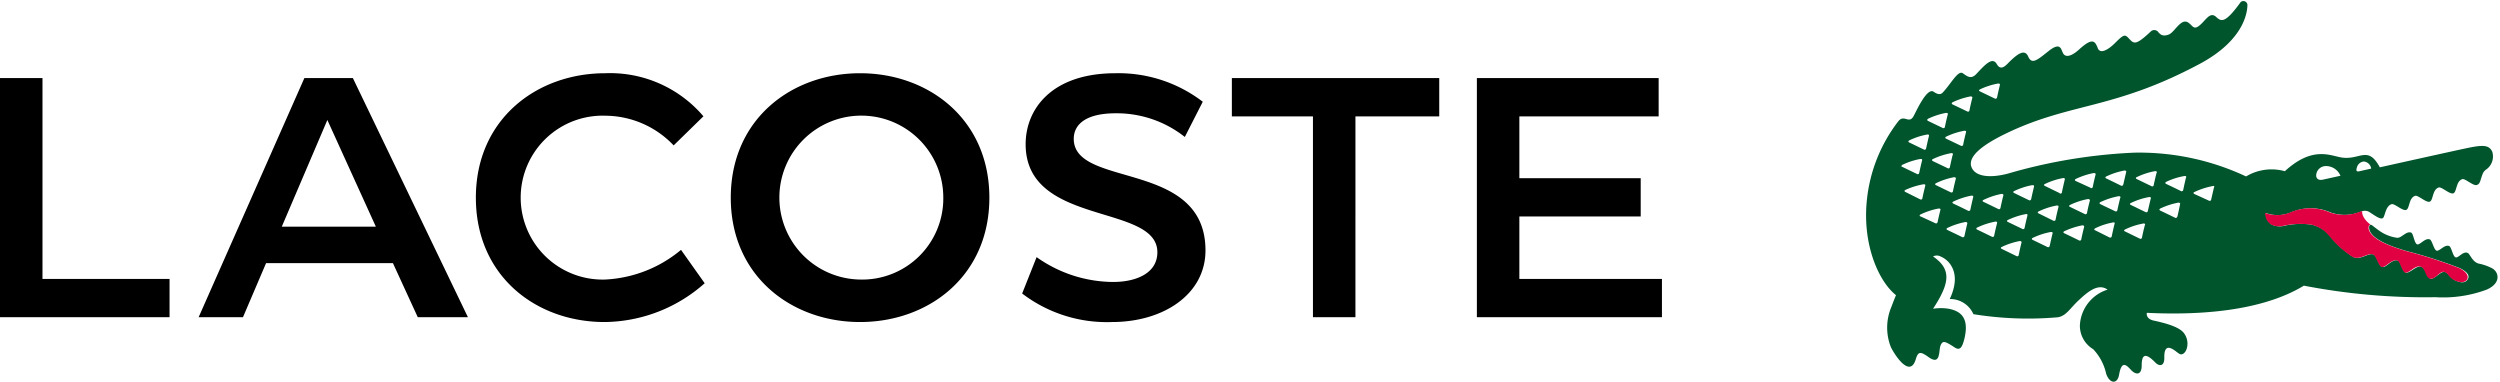
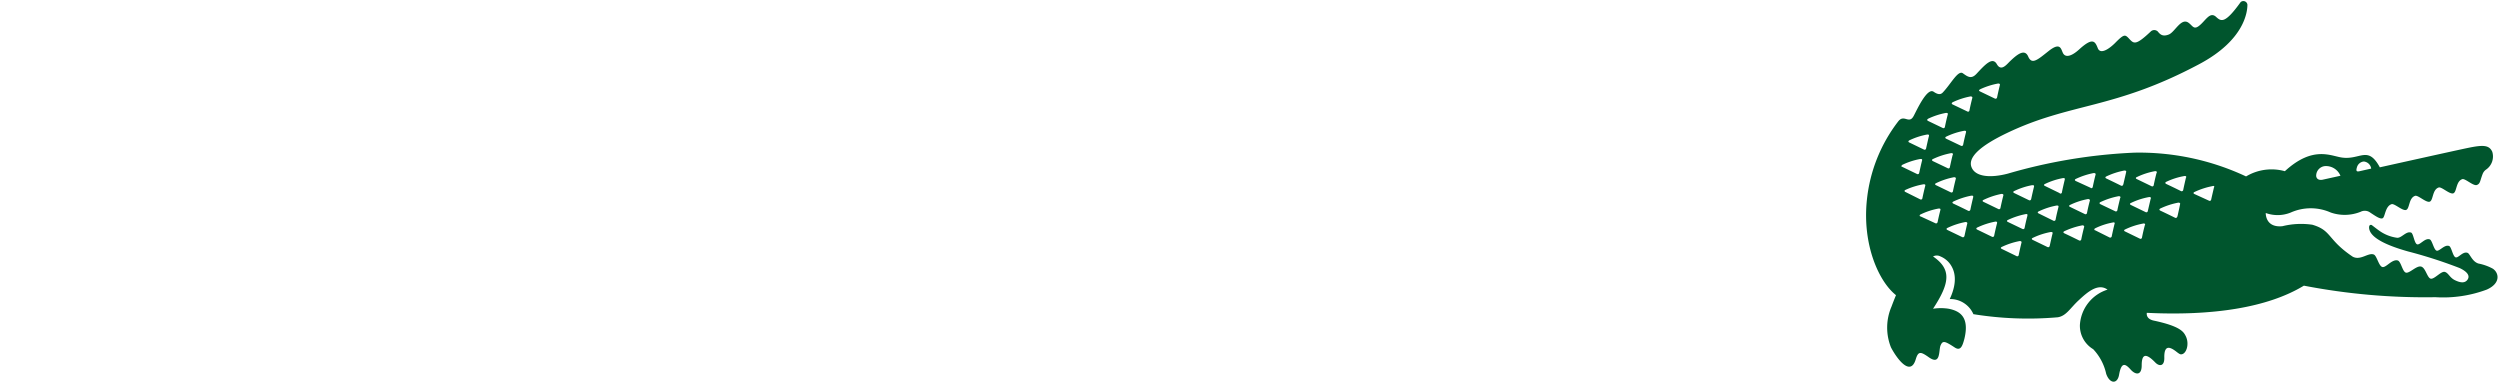
<svg xmlns="http://www.w3.org/2000/svg" viewBox="0 0 257.74 39.39">
  <defs>
    <style>.cls-1{fill:#00552d;}.cls-2{fill:#e10041;}</style>
  </defs>
  <g id="Lacoste">
-     <path d="M88.67,33.2c7.08,0,13.33-4.75,13.33-12.82S95.75,7.55,88.67,7.55,75.34,12.3,75.34,20.38,81.6,33.2,88.67,33.2Zm-45.6-.5h5.17L36.38,8.05h-5L20.48,32.7h4.57l2.38-5.57H40.51ZM171,8.05H152.26V32.7h19.08V28.76h-14.7V22.32h12.51V18.37H156.64V12H171ZM105.38,30.26a14.38,14.38,0,0,0,9.27,2.94c5.31,0,9.63-2.87,9.63-7.38,0-9.39-13.58-6.38-13.58-11.51,0-1.44,1.19-2.63,4.32-2.63a11.3,11.3,0,0,1,7.13,2.44L124,10.49a14.28,14.28,0,0,0-9-2.94c-6.57,0-9.26,3.69-9.26,7.32,0,8.51,13.58,6.07,13.58,11.14,0,2.13-2.13,3.06-4.57,3.06a13.75,13.75,0,0,1-7.88-2.56ZM62.45,11.93a9.77,9.77,0,0,1,7,3.06l3.07-3A12.63,12.63,0,0,0,62.39,7.55c-7.07,0-13.33,4.75-13.33,12.83S55.26,33.2,62.33,33.2a15.73,15.73,0,0,0,10.32-4l-2.44-3.44a13.19,13.19,0,0,1-7.82,3.06,8.45,8.45,0,1,1,.06-16.89ZM88.67,28.82a8.45,8.45,0,1,1,8.58-8.44,8.36,8.36,0,0,1-8.58,8.44ZM135.36,12V32.7h4.38V12h8.64V8.05H127V12ZM4.38,8.05H0V32.7H17.48V28.76H4.38Zm29.37,4.32,5,11h-9.7Z" />
    <path class="cls-1" d="M257,27.7a5.1,5.1,0,0,0-1.48-.53c-.66-.2-.87-1-1.12-1.1-.49-.19-.95.56-1.24.46s-.42-1.08-.67-1.17c-.47-.18-1,.58-1.29.48s-.45-1.07-.7-1.16c-.49-.18-1,.6-1.3.51s-.38-1.11-.62-1.21c-.53-.19-1,.61-1.48.53a4.09,4.09,0,0,1-1.8-.72c-.25-.17-.75-.57-.79-.59s-.31-.09-.26.35c.13,1,1.9,1.78,4,2.37a47.94,47.94,0,0,1,5.34,1.72c.76.36,1.08.78.81,1.18s-.74.34-1.3.07-.68-.77-1.06-.86-1.07.78-1.44.7-.53-1.14-1-1.25-1.18.71-1.55.63-.51-1.17-.86-1.26c-.59-.15-1.19.76-1.57.68s-.57-1.16-.89-1.29c-.58-.23-1.37.66-2.18.22-2.64-1.78-2.13-2.69-4.15-3.29a8,8,0,0,0-3.09.15c-1.79.18-1.72-1.36-1.72-1.36a3.59,3.59,0,0,0,2.58-.05,5.07,5.07,0,0,1,4.12,0,4.39,4.39,0,0,0,3.09-.08.94.94,0,0,1,1,.1c.51.33,1,.69,1.26.57s.25-1.23.92-1.45c.3-.1,1.14.73,1.51.59s.25-1.23.92-1.45c.3-.1,1.14.74,1.51.6s.25-1.24.92-1.46c.3-.1,1.14.74,1.51.6s.25-1.23.92-1.46c.3-.1,1.14.74,1.51.6h0c.36-.14.31-.42.6-1.16a1,1,0,0,1,.32-.41,1.64,1.64,0,0,0,.66-1.86c-.33-.72-1-.7-2.51-.39-1.26.26-9.08,2-9.08,2-1.22-2.26-2-.77-3.85-1-1.15-.13-3-1.3-5.94,1.4a5.11,5.11,0,0,0-4,.54A25.91,25.91,0,0,0,220,15.74a54.94,54.94,0,0,0-13,2.16c-1.75.46-3.36.36-3.75-.68s1-2.23,3.65-3.5c6.57-3.15,11-2.41,19.8-7.09,4.73-2.5,5-5.44,5-6.15A.42.42,0,0,0,231,.22c-1.6,2.23-2,2-2.5,1.55-.67-.66-1.11.39-1.82.92-.54.4-.65-.08-1.09-.37-.75-.48-1.38,1-2,1.24s-.88,0-1.13-.31a.52.52,0,0,0-.73,0c-1.51,1.43-1.73,1.27-2.18.79s-.52-.6-1.49.39c-.57.57-1.51,1.25-1.79.53s-.53-1.13-1.92.14c-.82.74-1.37.81-1.62.45s-.21-1.32-1.51-.3c-1.15.91-1.74,1.46-2.12.58s-1.22-.14-1.87.48c-.34.32-.91,1.1-1.36.31s-1.18,0-2.11,1c-.52.55-.88.31-1.39-.06s-1.23,1.1-2.1,2c-.16.15-.4.26-.92-.1-.67-.47-1.74,1.9-2.05,2.48-.49.94-1-.24-1.62.6a15.94,15.94,0,0,0-3.21,8.06c-.49,4.65,1.24,8.44,3,9.83,0,0-.22.52-.46,1.17a5.49,5.49,0,0,0-.06,4.21c.6,1.15,2,3.06,2.55,1.25.26-.87.5-.83,1.35-.23,1.27.9,1-.74,1.22-1.23s.4-.47,1.45.22c.61.4.8-.14,1-.89.56-2.31-.53-2.88-1.62-3.1a5.19,5.19,0,0,0-1.61,0c1.72-2.63,1.94-4.06,0-5.39a.81.81,0,0,1,.77,0,2.32,2.32,0,0,1,1.13,1c.27.47.7,1.52-.18,3.39a2.61,2.61,0,0,1,2.44,1.56,35.3,35.3,0,0,0,8.7.32c.87-.14,1.26-.92,2.13-1.73s2-1.84,3-1.12a4.07,4.07,0,0,0-2.85,3.63A2.81,2.81,0,0,0,215.8,36a5.37,5.37,0,0,1,1.34,2.54c.37,1.05,1.16,1.08,1.33.09.24-1.37.66-1.12,1.19-.53s1.14.6,1.14-.42.3-1.44,1.38-.33c.43.46,1,.44.95-.55,0-1.2.53-1.09,1.21-.57.23.18.4.31.52.3.54,0,.89-1.06.48-1.88-.21-.41-.5-1-3.26-1.59-.91-.18-.75-.81-.75-.81,6.73.33,12.44-.52,16.19-2.8a65.72,65.72,0,0,0,13.57,1.19,12.85,12.85,0,0,0,5.3-.79C257.85,29.19,257.63,28.12,257,27.7ZM243,17.22a.81.81,0,0,1,.7-.57.85.85,0,0,1,.76.73l-1.24.28C242.89,17.73,242.9,17.54,243,17.22Zm-3.19-.1a1.62,1.62,0,0,1,1.48,1l-1.85.41c-.37.07-.61-.08-.65-.37A1,1,0,0,1,239.83,17.12Zm-35.7-7.9A7.59,7.59,0,0,1,206,8.61c.13,0,.21.05.18.15-.1.42-.2.85-.29,1.29a.16.16,0,0,1-.23.11l-1.52-.73C204,9.37,204,9.28,204.13,9.22Zm-2.82,1.33a7.51,7.51,0,0,1,1.86-.61c.13,0,.21.05.19.15-.11.42-.21.85-.3,1.3a.14.14,0,0,1-.22.1l-1.53-.73C201.19,10.7,201.19,10.61,201.31,10.55Zm1.21,2.93c.13,0,.21,0,.19.15-.11.42-.21.85-.3,1.3a.15.15,0,0,1-.22.1l-1.53-.73c-.11-.06-.12-.15,0-.21A7.12,7.12,0,0,1,202.52,13.48Zm-1.18,2.46c-.11.42-.2.85-.3,1.3a.14.14,0,0,1-.22.1l-1.53-.73c-.11-.06-.12-.15,0-.21a7.59,7.59,0,0,1,1.87-.61C201.28,15.77,201.37,15.84,201.34,15.94Zm-2.56-3.69a7.51,7.51,0,0,1,1.86-.61c.13,0,.21,0,.19.15-.11.42-.21.85-.3,1.3a.15.15,0,0,1-.23.1l-1.52-.73C198.66,12.4,198.66,12.31,198.78,12.25Zm-1.94,2.23a7.24,7.24,0,0,1,1.86-.61c.13,0,.21,0,.19.14-.11.43-.2.86-.3,1.3a.15.15,0,0,1-.22.11l-1.53-.74C196.73,14.63,196.72,14.53,196.84,14.48ZM196.11,17a7.19,7.19,0,0,1,1.87-.61c.12,0,.21,0,.18.15-.11.42-.2.85-.3,1.29a.15.15,0,0,1-.22.11l-1.53-.74C196,17.19,196,17.1,196.11,17Zm.33,2.79c-.12-.06-.12-.15,0-.21A7.51,7.51,0,0,1,198.3,19c.13,0,.21,0,.19.14-.11.43-.21.86-.3,1.3a.15.15,0,0,1-.23.11Zm3.31,3.11a.15.15,0,0,1-.23.11L198,22.31c-.12,0-.12-.15,0-.2a7.12,7.12,0,0,1,1.86-.61c.13,0,.21,0,.19.14C199.94,22.07,199.84,22.5,199.75,22.94Zm-.16-3.81c-.11-.05-.12-.15,0-.2a7.27,7.27,0,0,1,1.86-.62c.13,0,.21.05.19.15-.11.42-.21.86-.3,1.3a.15.15,0,0,1-.22.11Zm2.93,5.24a.15.15,0,0,1-.23.11l-1.52-.73c-.12-.06-.12-.15,0-.21a7.51,7.51,0,0,1,1.86-.61c.13,0,.21.05.19.15Q202.66,23.71,202.52,24.37Zm.61-2.71a.15.15,0,0,1-.22.11c-.48-.24-1-.49-1.53-.74-.12-.06-.12-.15,0-.21a7.65,7.65,0,0,1,1.86-.61c.13,0,.21,0,.19.15C203.32,20.78,203.22,21.21,203.13,21.66ZM205.89,23c-.11.43-.21.86-.3,1.3a.15.15,0,0,1-.22.11l-1.53-.74c-.11-.05-.12-.15,0-.21a7.51,7.51,0,0,1,1.86-.61C205.83,22.82,205.92,22.89,205.89,23Zm.13-1.45-1.53-.74c-.12-.05-.12-.15,0-.2a7.68,7.68,0,0,1,1.86-.62c.13,0,.21.05.19.15-.11.43-.21.86-.3,1.3A.15.15,0,0,1,206,21.54ZM208.41,25c-.1.42-.2.85-.29,1.3a.15.15,0,0,1-.23.1l-1.52-.74c-.12-.05-.12-.14,0-.2a7.51,7.51,0,0,1,1.86-.61C208.36,24.85,208.44,24.92,208.41,25Zm.62-2.8q-.17.63-.3,1.29a.15.15,0,0,1-.23.11L207,22.88c-.11-.05-.12-.14,0-.2a7.65,7.65,0,0,1,1.86-.61C209,22.05,209.06,22.11,209,22.22Zm.37-1.67a.15.15,0,0,1-.22.11l-1.53-.74c-.11-.05-.12-.15,0-.2a7.24,7.24,0,0,1,1.86-.61c.13,0,.21,0,.19.15Q209.54,19.89,209.4,20.55Zm1.91,4.83a.15.15,0,0,1-.22.11l-1.53-.74c-.11-.05-.12-.15,0-.2a7.24,7.24,0,0,1,1.86-.61c.13,0,.22,0,.19.15C211.5,24.51,211.41,24.94,211.31,25.38Zm.61-2.71a.15.15,0,0,1-.23.1L210.17,22c-.11-.05-.12-.14,0-.2a7.24,7.24,0,0,1,1.86-.61c.13,0,.22,0,.19.15C212.11,21.79,212,22.23,211.92,22.67Zm.42-2.74-1.52-.74c-.12-.05-.12-.14,0-.2a7.31,7.31,0,0,1,1.87-.61c.13,0,.21,0,.18.15-.1.42-.2.85-.29,1.29A.15.15,0,0,1,212.34,19.93Zm2.53,3.47c-.11.42-.21.85-.3,1.3a.15.15,0,0,1-.22.11c-.48-.24-1-.49-1.53-.74-.12-.06-.12-.15,0-.21a7.73,7.73,0,0,1,1.87-.61C214.81,23.23,214.89,23.3,214.87,23.4Zm.59-2.71q-.17.63-.3,1.29a.15.15,0,0,1-.22.11l-1.53-.74c-.12-.05-.12-.14,0-.2a7.12,7.12,0,0,1,1.86-.61C215.4,20.52,215.48,20.59,215.46,20.69Zm.09-1.3L214,18.66c-.11-.06-.12-.15,0-.21a7.65,7.65,0,0,1,1.86-.61c.13,0,.21.05.19.15-.11.42-.21.86-.3,1.3A.15.15,0,0,1,215.55,19.39ZM218,23.08c-.1.42-.2.85-.29,1.29a.16.16,0,0,1-.23.11L216,23.74c-.11,0-.11-.15,0-.2a6.83,6.83,0,0,1,1.87-.61C218,22.9,218.05,23,218,23.08Zm.59-2.7c-.1.42-.21.85-.3,1.3a.15.15,0,0,1-.22.1l-1.53-.73c-.11-.06-.12-.15,0-.21a7.65,7.65,0,0,1,1.86-.61C218.55,20.21,218.64,20.28,218.61,20.38Zm.3-1.35a.15.15,0,0,1-.22.11c-.48-.24-1-.49-1.52-.74-.12-.06-.12-.15,0-.21a7.59,7.59,0,0,1,1.87-.61c.13,0,.21.05.18.15C219.11,18.15,219,18.58,218.91,19Zm2.24,4.17q-.17.63-.3,1.29a.15.15,0,0,1-.23.11l-1.52-.74c-.12-.05-.12-.15,0-.2a7.12,7.12,0,0,1,1.86-.61C221.09,23,221.17,23.09,221.15,23.2Zm.6-2.73-.3,1.29a.15.15,0,0,1-.22.11l-1.53-.74c-.11-.05-.12-.15,0-.2a7.12,7.12,0,0,1,1.86-.61C221.69,20.29,221.77,20.36,221.75,20.47Zm.61-2.67q-.17.63-.3,1.29a.15.15,0,0,1-.22.11l-1.53-.74c-.12-.05-.12-.15,0-.2a7.24,7.24,0,0,1,1.86-.61C222.3,17.63,222.39,17.69,222.36,17.8Zm2.12,4.54a.15.15,0,0,1-.22.11c-.48-.24-1-.49-1.53-.74-.11-.06-.11-.15,0-.21a7.59,7.59,0,0,1,1.87-.61c.12,0,.21.05.18.15C224.68,21.46,224.58,21.9,224.48,22.34Zm.91-4.05c-.1.42-.2.86-.29,1.3a.16.16,0,0,1-.23.11c-.48-.24-1-.49-1.53-.74-.11-.06-.11-.15,0-.21a7.17,7.17,0,0,1,1.87-.6C225.33,18.12,225.42,18.19,225.39,18.29Zm2.89,1c-.1.42-.2.85-.3,1.3a.15.15,0,0,1-.22.1L226.23,20c-.11-.05-.12-.14,0-.2a7.65,7.65,0,0,1,1.86-.61C228.22,19.13,228.31,19.2,228.28,19.3Z" />
-     <path class="cls-2" d="M240.23,21.91a5.07,5.07,0,0,0-4.12,0,3.59,3.59,0,0,1-2.58.05s-.07,1.54,1.72,1.36a8,8,0,0,1,3.09-.15c2,.6,1.51,1.51,4.15,3.29.81.44,1.6-.45,2.18-.22.32.13.52,1.21.89,1.29s1-.83,1.57-.68c.35.09.49,1.19.86,1.26s1-.78,1.55-.63.48,1.14,1,1.25,1-.81,1.44-.7.45.57,1.06.86,1.09.25,1.3-.07-.05-.82-.81-1.18a47.94,47.94,0,0,0-5.34-1.72c-2.05-.59-3.82-1.33-4-2.37,0-.43.16-.38.25-.35-.78-.58-.95-1.13-.91-1.44h0l-.22.07A4.39,4.39,0,0,1,240.23,21.91Z" />
  </g>
</svg>